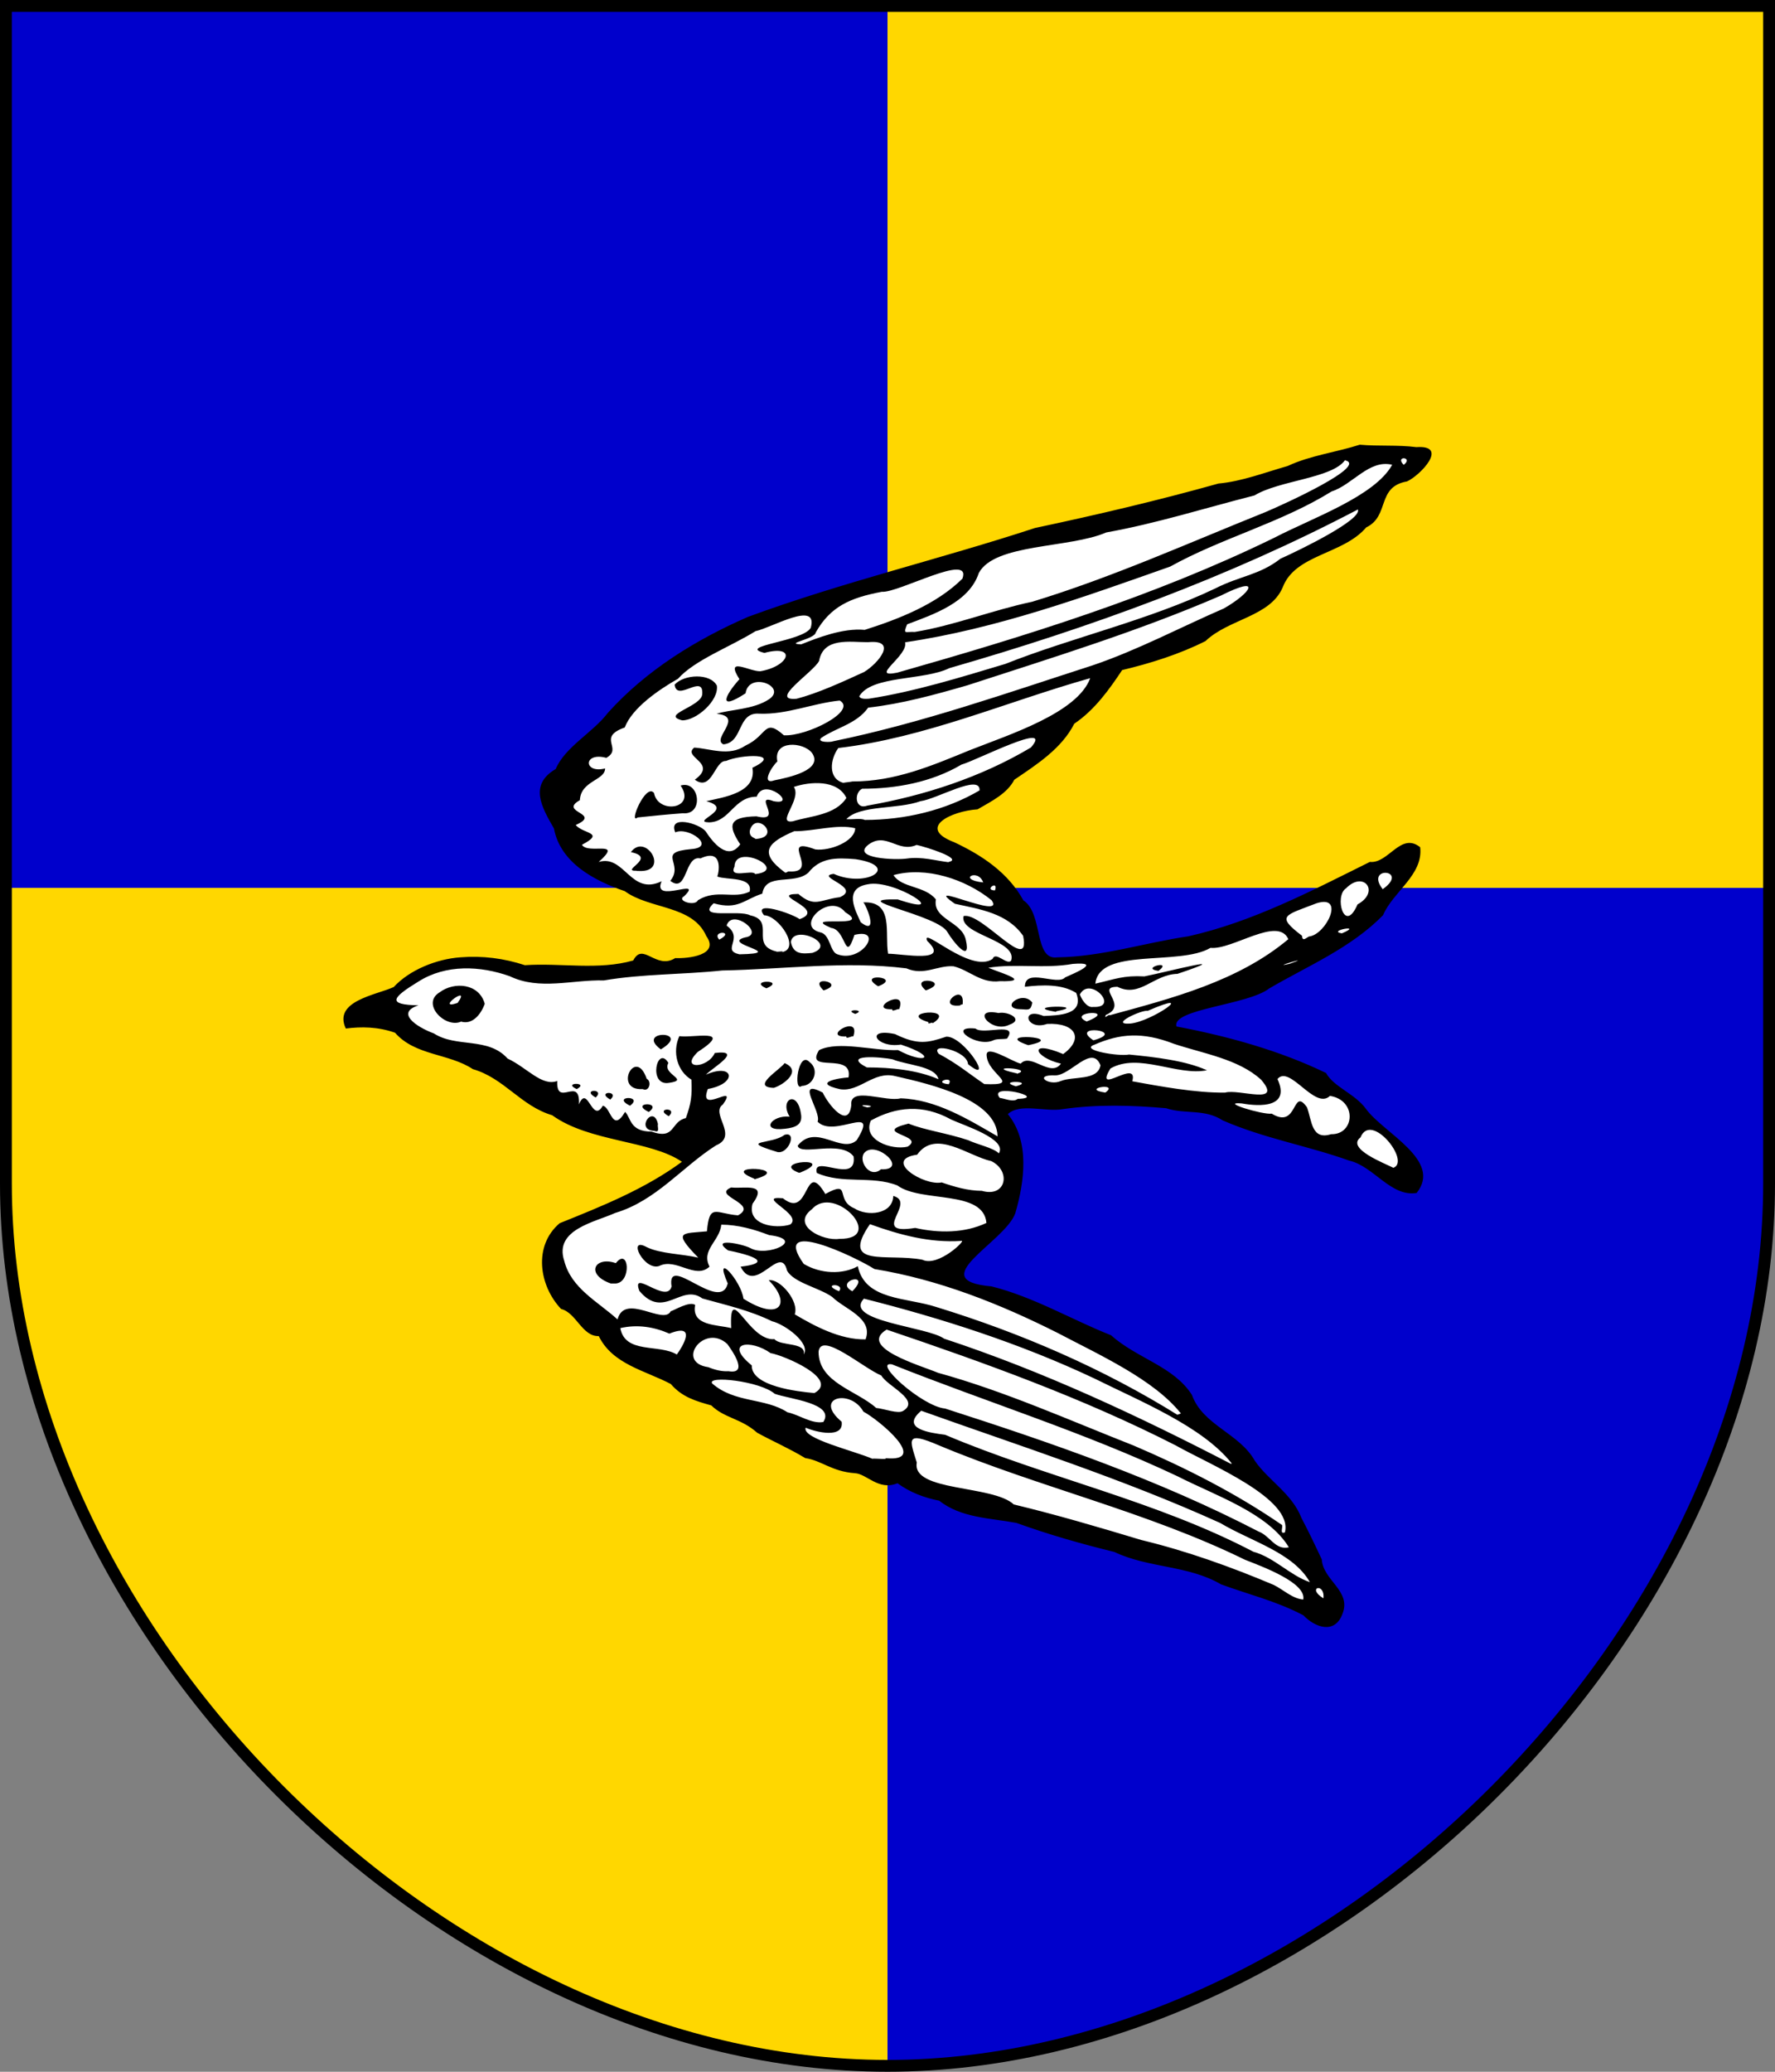
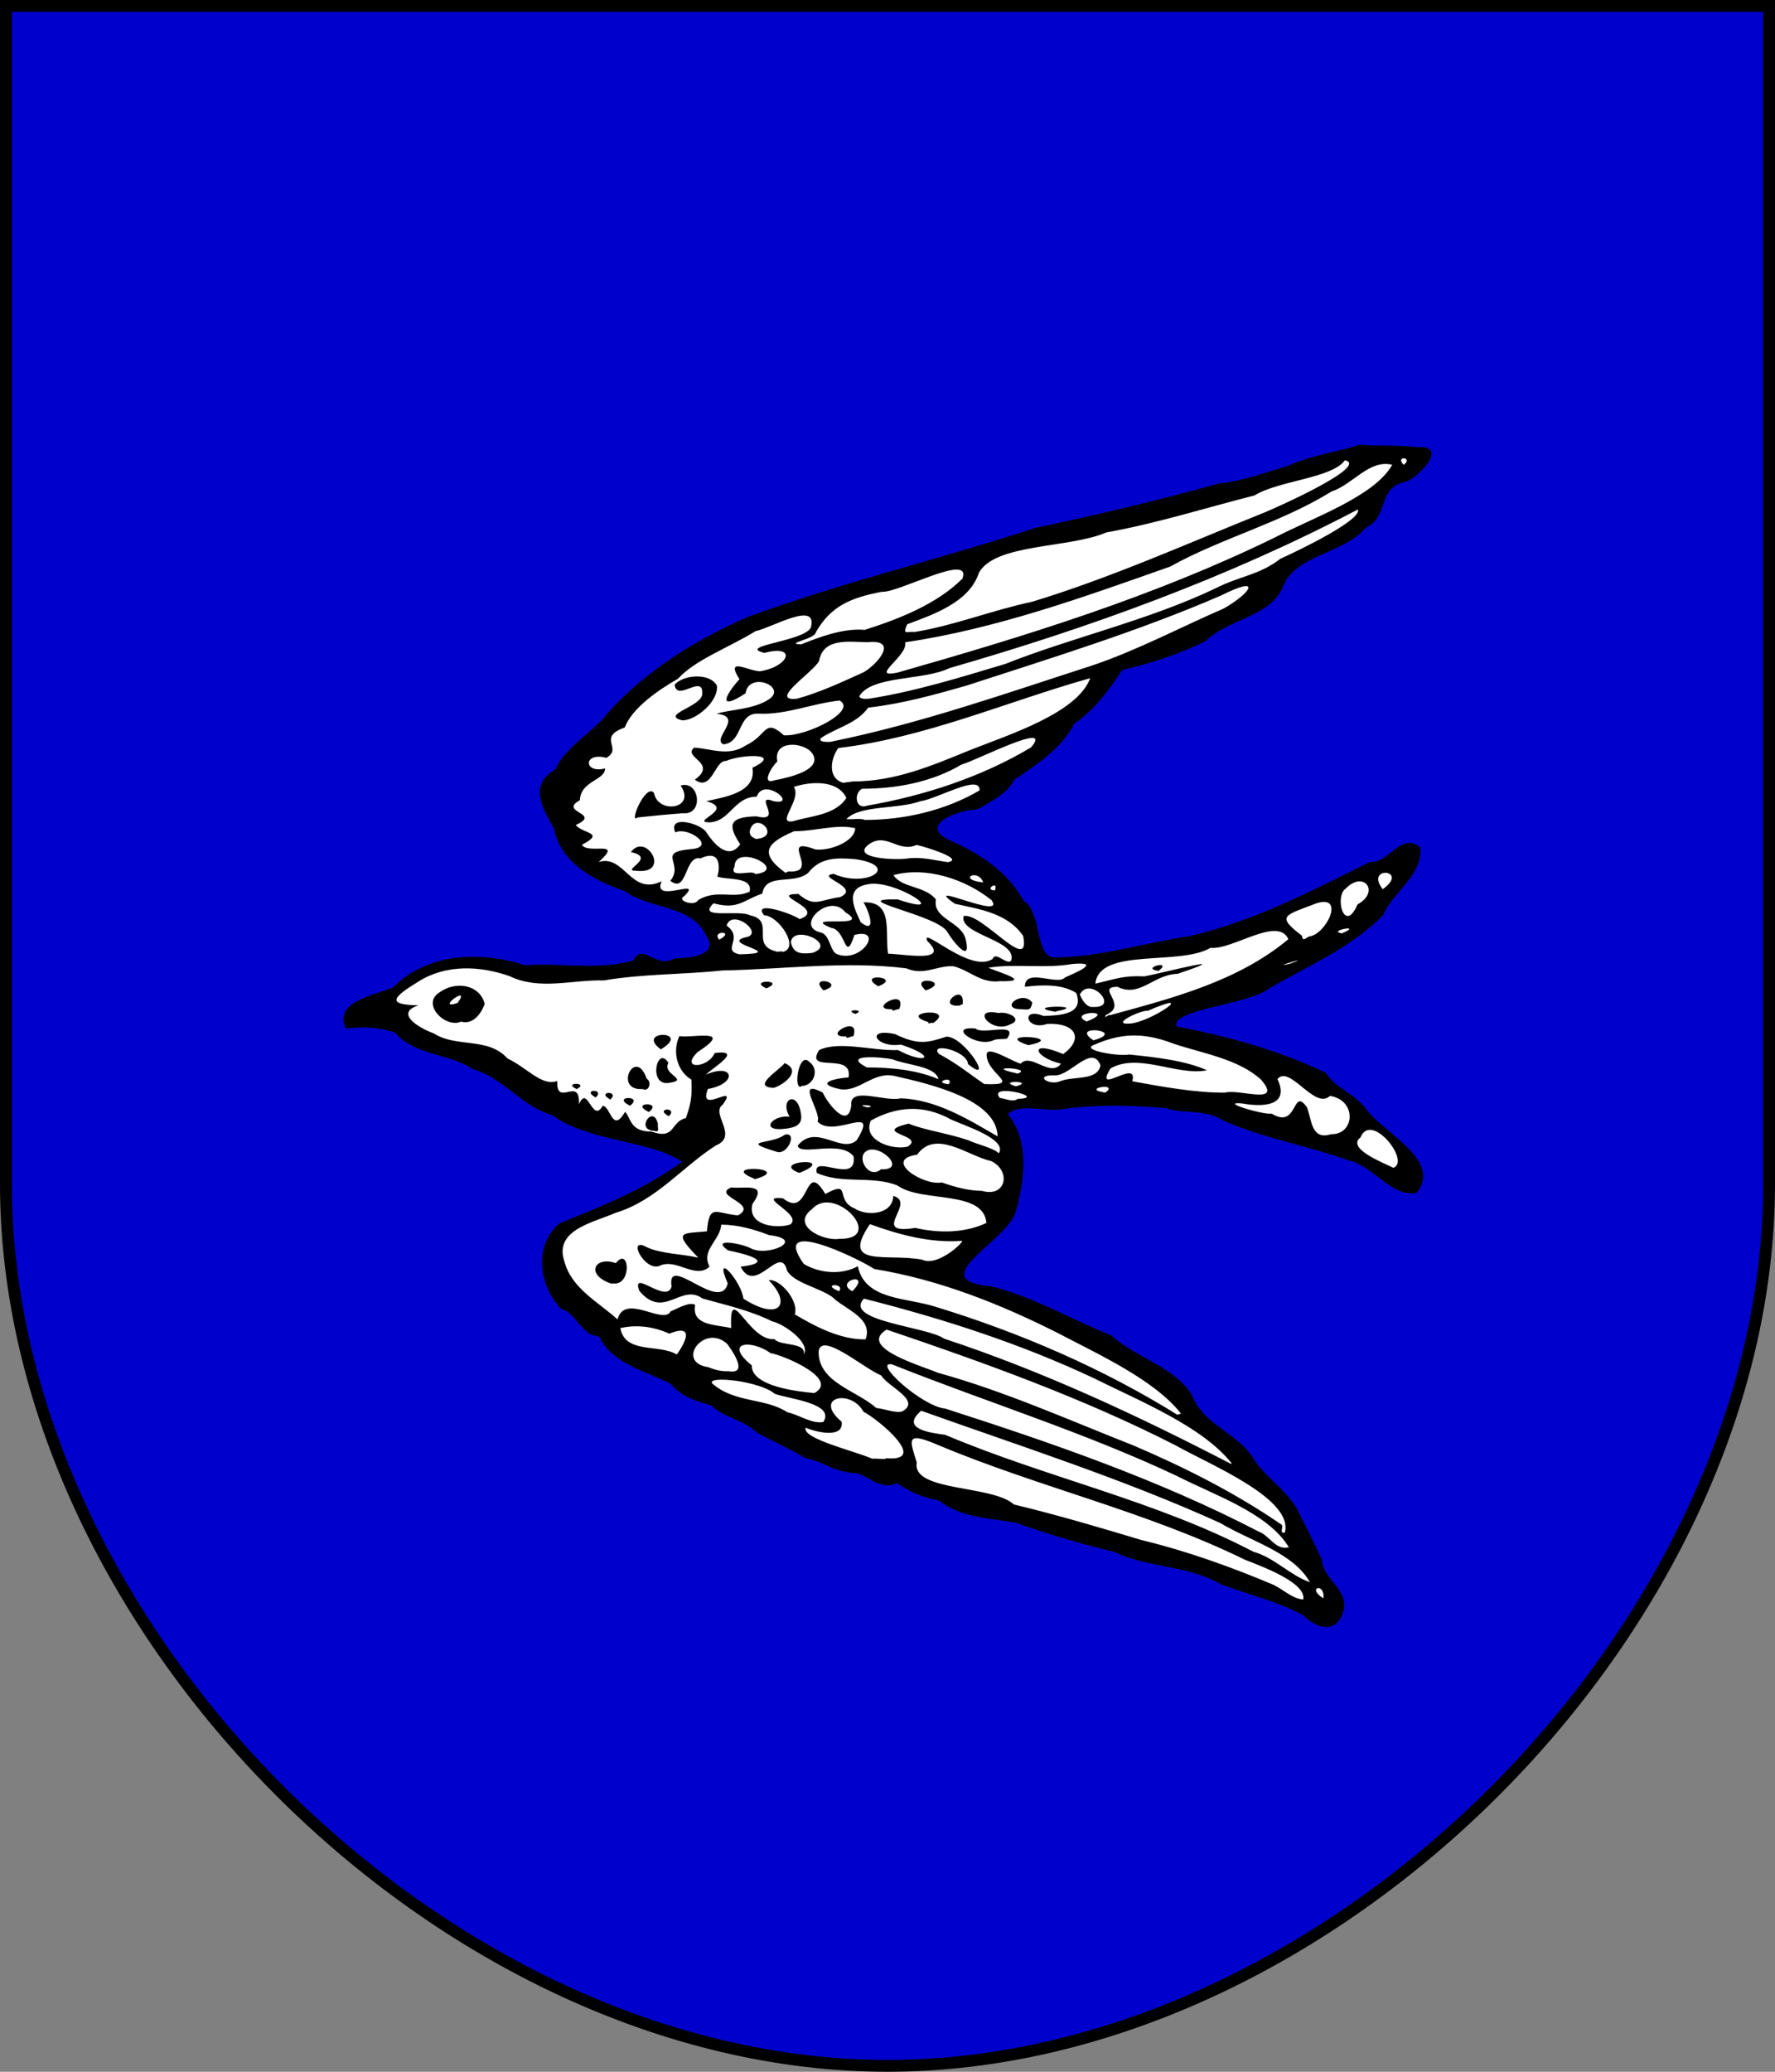
<svg xmlns="http://www.w3.org/2000/svg" width="120px" height="140px" viewBox="0 0 300 350" id="">
  <rect x="0" y="0" width="300" height="350" fill="#808080" stroke="none" />
  <defs>
    <style type="text/css">
            .shield {
                fill: #0000cc;
            }
            .border {
                fill: none;
                stroke: #000000;
                stroke-width: 2;
            }
            .pattern {
                fill: #ffd700;
            }
            #charge_fill {
                fill: #ffffff;
            }
            #charge_outline {
                fill: #000000;
            }
        </style>
    <style type="text/css">
            .pattern {
                clip-path: url(#boundary);
            }
        </style>
    <clipPath id="boundary">
      <path d="M 1,1 L 1,200 C 1,275 75,349 150,349 C 225,349 299,275 299,200 L 299,1 z" id="boundary-spanish" class="boundary" />
    </clipPath>
  </defs>
  <g>
    <path d="M 1,1 L 1,200 C 1,275 75,349 150,349 C 225,349 299,275 299,200 L 299,1 z" id="spanish" class="shield" />
-     <path d="M 150,0 L 150,150 L 300,150 L 300,0 z M 0,150 L 0,350 L 150,350 L 150,150 z" id="quarterly" class="pattern" />
    <path id="charge_fill" d="m 229.19,75.83 c -7.27,1.47 -14.13,4.67 -21.43,6.14 -10.89,2.46 -21.66,5.58 -32.67,7.7 -17.06,5.73 -34.86,9.4 -51.48,16.38 -8.76,4.06 -16.54,9.89 -22.77,17.12 -2.427,2.18 -5.221,4.23 -6.684,7.19 -3.403,1.49 -2.581,5.65 -0.875,8.03 1.413,2.91 2.249,6.21 5.125,8.03 3.694,2.49 7.914,4.02 11.974,5.75 4.15,0.98 9.38,2.8 10.06,7.59 -0.87,3.1 -5.1,2.11 -7.44,3.07 -1.88,0.74 -3.73,-2.06 -5.28,-0.78 -1.83,1.87 -5.38,1.33 -7.97,1.59 -5.082,-0.3 -10.311,0.47 -15.156,-1.09 -6.306,-1.16 -13.338,0 -17.875,4.68 -2.718,1.39 -7.444,1.41 -8.188,4.97 -0.03,1.99 2.735,0.36 4,0.91 2.744,-0.1 5.042,1.17 7,2.94 4.233,1.89 8.85,2.82 12.907,5.06 4.055,2.24 7.382,5.72 11.781,7.31 6.641,4.26 15.301,3.39 21.941,7.81 -6.49,5.03 -14.28,7.81 -21.629,11.16 -3.828,3.51 -2.866,10.82 1.219,13.56 2.123,1.28 3.32,4.26 5.87,4.53 2.67,5.61 9.95,5.51 13.94,9.6 2.33,1.38 5.09,1.65 7.16,3.47 4.32,1.84 8.21,4.79 12.59,6.75 3.28,1.28 6.56,2.91 10.1,3.28 1.96,0.82 4.14,2.65 6.34,1.44 2.94,2.48 6.86,2.44 9.86,4.63 4.98,1.93 10.53,1.52 15.43,3.9 5.72,1.67 11.4,3.23 16.99,4.97 5.11,0.79 9.97,2.25 14.63,4.41 4.82,1.69 10,2.9 14.03,6.09 3.21,1.81 5.28,-3.22 3.09,-5.32 -3.09,-3.2 -3.51,-7.75 -5.93,-11.42 -1.93,-4.9 -6.91,-7.72 -9.6,-12.11 -3.35,-3.28 -8.03,-5.43 -9.81,-10.12 -3.53,-4.15 -9.21,-5.77 -13.34,-9.2 -7.54,-3.09 -14.79,-7.46 -22.91,-8.68 -2.63,-0.59 -1.72,-3.74 0,-4.87 3.18,-3.21 7.76,-6.01 7.8,-11.06 0.91,-4.42 0.84,-9.5 -2.27,-13.04 2.99,-3.03 7.73,-0.35 11.46,-1.52 8,-0.92 16.13,-0.1 23.94,1.27 7.98,4.13 17.35,5.05 25.44,8.63 2.81,1.46 5.27,4.97 8.69,4.4 2.57,-3.51 -1.79,-7.05 -4.29,-9.09 -3.47,-2.57 -5.57,-6.2 -9.37,-8.31 -3.15,-3.6 -8.39,-4.53 -12.82,-6.24 -4.7,-1.46 -9.47,-2.57 -14.33,-3.48 -0.62,-2.97 3.7,-3.27 5.64,-3.97 4.75,-1.01 9.5,-2.35 13.58,-5.23 5.63,-3.23 12.07,-5.9 16.09,-11.05 1.67,-3.46 6.3,-6.08 5.72,-10.28 -3.01,-1.68 -4.81,3.16 -7.85,2.78 -11.77,6.03 -23.87,12.02 -37.13,13.77 -5.65,1.05 -11.54,2.82 -17.27,2.14 -3.1,-2.3 -1.46,-7.4 -4.66,-9.66 -2.78,-5.42 -8.61,-8.13 -13.75,-10.88 -2.29,-1.96 0.95,-4.32 2.94,-4.59 3.67,-0.54 7.41,-2.3 9.44,-5.56 4.13,-2.59 7.91,-5.66 10.52,-9.77 3.28,-2.22 5.48,-5.75 7.85,-8.86 5.9,-1.4 12.01,-3.22 16.91,-6.88 3.82,-2.07 8.95,-3.25 10.4,-7.87 3.24,-5.01 10.25,-5.09 14.16,-9.43 2.91,-1.91 2.21,-7.09 6.25,-7.6 1.8,-0.76 4.23,-2.51 4.09,-4.59 -3.86,-0.71 -8.23,-0.63 -12.15,-0.5 z" />
-     <path id="charge_outline" d="m 239.37,75.54 c 5.62,-0.4 0.66,4.79 -1.56,5.79 -5.21,0.91 -2.88,5.84 -6.9,7.77 -3.92,4.61 -12,4.51 -14.12,10.14 -2.12,4.95 -9.14,5.32 -13.04,9.06 -4.39,2.22 -9.34,3.77 -14.09,4.9 -2.06,3.1 -4.59,6.71 -8.09,9.06 -2.12,4.17 -6.25,6.84 -10.14,9.47 -1.18,2.28 -3.62,3.51 -6.21,5 -4.37,0.27 -10.39,3.11 -3.93,5.56 4.72,2.22 9.11,5.15 11.68,9.82 3.4,2.22 1.73,10.19 5.73,9.62 7.53,-0.1 14.77,-2.47 22.14,-3.55 10.88,-2.44 20.79,-7.66 30.69,-12.57 3.14,0.33 5.21,-5.12 8.5,-2.48 0.54,4.69 -4.56,7.47 -6.28,11.49 -5.45,5.55 -12.63,8.51 -19.24,12.37 -3.57,2.8 -16.55,3.46 -15.67,6.42 8.67,1.64 17.45,4.07 25.28,7.86 1.31,2.37 4.87,3.49 6.73,6.04 2.95,4.1 13.01,8.7 8.58,14.23 -4.39,0.7 -7.23,-4.52 -11.4,-5.47 -7.07,-2.53 -14.32,-3.72 -21.37,-6.79 -3.11,-2.02 -6.34,-0.98 -9.58,-2.06 -5.83,-0.51 -11.65,-0.67 -17.43,0.15 -2.94,0.54 -7.27,-1.09 -9.31,0.85 3.78,4.62 2.79,11.48 1.25,16.77 -1.81,4.93 -15.65,11.32 -4.01,12.33 7.11,1.77 13.78,5.73 20.19,8.25 4.45,3.96 10.57,5.22 13.68,10.08 1.86,5.16 8.02,6.46 10.64,11.14 2.3,3.33 6.29,5.54 7.88,9.67 0.97,1.81 2.27,4.5 3.43,6.99 0.22,3.56 5.02,5.27 3.51,9.16 -1.28,3.52 -4.61,2.38 -6.62,0.28 -4.57,-2.42 -9.53,-3.6 -13.94,-5.24 -5.49,-3.23 -12.29,-2.73 -18,-5.46 -5.69,-1.4 -10.98,-2.9 -16.56,-4.91 -4.41,-0.82 -9.39,-0.84 -13.04,-3.75 -2.53,-0.5 -4.92,-1.39 -7.06,-2.95 -3.22,1.32 -5.19,-1.61 -7.21,-1.7 -3.9,-0.28 -5.62,-2.15 -8.38,-2.55 -2.79,-1.68 -5.29,-2.74 -8.12,-4.28 -2.74,-2.44 -5.53,-2.45 -7.76,-4.62 -2.63,-0.74 -4.94,-1.4 -6.85,-3.62 -4.36,-2.29 -9.85,-3.33 -12.17,-8.09 -2.805,0.1 -3.814,-3.97 -6.365,-4.58 -3.729,-3.93 -4.741,-10.67 -0.246,-14.49 7.061,-2.84 14.411,-5.77 20.671,-10.38 -5.36,-3.66 -15.643,-3.31 -21.933,-7.86 -5.295,-1.56 -8.118,-6.28 -13.41,-7.79 -4.026,-2.68 -9.74,-2.25 -13.15,-6.15 -2.882,-1.02 -5.688,-1.04 -8.321,-0.71 -2.206,-4.68 5.205,-5.67 8.097,-7.01 2.65,-2.87 7.199,-4.73 11.256,-5.02 3.75,-0.3 7.385,0.17 10.912,1.33 6.085,-0.41 12.429,0.89 18.319,-0.8 1.63,-3.21 3.85,1.65 7.09,-0.4 2.21,0.1 7.56,-0.49 5.26,-3.71 -2.31,-5.28 -9.54,-4.48 -13.79,-7.6 -5.1,-1.74 -10.881,-4.77 -11.963,-10.58 -2.067,-3.59 -4.27,-7.39 0.294,-10.05 1.583,-3.74 6.269,-6.14 8.819,-9.49 6.46,-7.19 14.9,-12.38 23.67,-16.21 15.92,-5.86 32.43,-9.74 48.52,-15.02 10.41,-2.21 20.81,-4.65 31.01,-7.51 3.94,-0.35 7.87,-1.88 11.69,-2.96 3.82,-1.79 8.26,-2.33 12.19,-3.6 3.17,0.29 6.37,0 9.55,0.41 z m -19.1,194.68 c 0.54,-2.81 -6.79,-5.52 -9.86,-6.72 -16.56,-8.12 -34.73,-12.21 -51.71,-19.32 -5.72,-2.46 -4.96,-1.02 -3.75,2.9 -0.9,4.96 12.82,3.75 16.4,7.08 7.24,1.74 14.36,3.84 21.56,6.01 7.64,1.84 15.16,4.54 22.36,7.58 1.58,0.77 3.2,2.35 5,2.47 z m 3.41,-0.2 c 0.29,-2.77 -2.96,-1.81 0,0 z m -2.29,-2.73 c -2.84,-5.01 -9.97,-6.9 -15.16,-10 -16.4,-7.44 -33.65,-12.93 -50.53,-18.96 -3.63,3.07 1.55,3.74 4.04,4.06 17.08,7.24 35.56,11.1 52.1,19.76 3.54,0.97 6.19,4 9.55,5.14 z m -3.55,-5.89 c -3.57,-5.83 -12.47,-8.75 -18.82,-12 -15.66,-7.4 -32.22,-12.51 -48.27,-18.91 -3.39,-0.58 5.09,7.13 9,7.47 18.06,5.81 36.1,12.03 52.96,20.77 1.99,0.75 2.81,3.2 5.13,2.67 z m -0.67,-2.53 c 1.42,-5.71 -12.62,-11.39 -18.47,-14.69 -15.64,-7.98 -32.3,-13.96 -48.85,-19.56 -4.96,3.01 5.85,6.1 8.69,7.3 11.22,3.09 22.16,8 33.09,12.3 8.72,3.73 17.23,8.03 25.05,13.41 0.18,0.38 -0.45,1.62 0.49,1.24 z m -9.02,-11.68 c -4.94,-6.2 -15.3,-10.4 -23.18,-14.31 -12.43,-5.88 -25.77,-10.16 -38.96,-13.49 -3.54,3.82 10.78,4.73 13.55,6.76 16.82,5.54 32.86,13.06 48.56,21.19 l 0,-0.15 z m -58.47,-0.85 c 7.52,0.71 -1.11,-6.46 -3.75,-7.86 -2.2,-3.95 -8.58,-2.38 -3.68,1.7 0.42,2.9 -4.33,1.78 -6.08,1.01 -0.69,1.84 8.19,3.9 11.27,5.25 0.39,-0.1 2.62,0.18 2.24,-0.1 z m -10.53,-6.11 c 2.07,-3.18 -5.89,-3.89 -8.22,-4.77 -2.49,-2.16 -11.57,-3.13 -10.55,-1.73 3.83,3.34 8.92,2.38 12.71,4.86 1.98,0.41 4.08,2 6.06,1.64 z m 60.4,-1.49 c -4.59,-5.72 -13.71,-9.83 -20.78,-13.55 -9.82,-4.94 -20.1,-9.02 -30.98,-10.8 -3.23,-2.07 -17.63,-8.89 -11.95,-0.87 2.82,1.69 6.57,1.85 9.14,0.39 1.22,5.81 8.26,5.25 13.29,6.9 14.29,4.39 28.26,10.42 40.95,18.34 -2.19,0.41 0.86,-0.42 0.33,-0.41 z m -46.9,-0.39 c 2.98,-1.84 -2.67,-4.14 -3.69,-5.97 -3.04,-1.25 -10.23,-7.56 -10.61,-4.02 0,5.24 6.43,6.52 9.74,9.5 1.38,0.12 3.68,1.06 4.56,0.49 z m -15,-3.01 c 4.29,-2.38 -5.19,-6.38 -7.42,-6.75 -3.28,-2.36 -8.04,-1.89 -3.17,2.08 -0.1,3.54 7.8,4.43 10.59,4.67 z m -14.53,-3.69 c 3.69,0.62 0.25,-3.96 -0.19,-4.59 -3.88,-3.6 -8.89,3.09 -3.21,3.91 1.11,0.46 2.28,0.75 3.4,0.68 z m -8.73,-2.82 c 0.95,-1.3 3.51,-5.43 -1.26,-3.53 -2.56,-1.13 -5.37,-1.6 -8.29,-0.93 0.83,4.42 6.54,2.63 9.55,4.46 z m 21.44,0 c 1.24,-1.87 -3.15,-5.1 -5.35,-5.62 -3.81,-1.86 -7.8,-2.74 -11.77,-3.85 -3.58,-2.63 -6.52,3.67 -10.65,-1.28 -1.47,-3.91 4.66,2.35 5.44,-0.75 -0.89,-5.78 8.24,4.63 9.5,-0.51 -2.55,-5.79 2.31,-0.39 2.65,2.58 6.32,4 8.09,0.67 4.27,-3.11 1.89,-0.35 5.18,3.55 4.4,5.75 3.35,1.98 7.67,4.31 11.97,4.23 1.37,-3.62 -3.59,-5.11 -5.65,-7.18 -2.26,-1.58 -6.49,-2.38 -7.62,-4.44 -1.12,-4.71 -5.32,4.34 -7.85,-0.66 4.45,-0.51 3.66,-1.57 -2.12,-2.75 -3.06,-2.2 2.4,-1.12 3.79,-0.38 2.82,1.58 9.57,-1.44 3.17,-2.2 -2.59,-0.99 -5.26,-1.75 -8.1,-1.77 -0.27,2.78 -3.46,4.26 -1.99,7.09 -2.4,2.27 -5.65,-1.57 -8.52,-0.1 -2.56,0.84 -5.5,-5.08 -2.09,-3.19 2.36,1.14 5.9,1.12 8.71,1.78 -4.47,-4.57 -2.69,-4.04 1.46,-4.45 0.43,-4.81 1.45,-3.01 5.25,-2.7 3.64,-1.97 -4.53,-3.29 -1.16,-4.71 2.34,0.25 6.28,-0.88 3.62,2.75 -0.98,3.61 3.91,4.29 6.36,3.51 2.31,-1.69 -6.11,-4.9 -1.23,-4.44 4.66,3.73 3.5,-6.91 7.17,-0.72 4.55,-2.48 1.52,1.01 4.92,2.43 2.13,1.4 6.49,1.05 6.56,-2.1 4.1,1.09 -4.2,6.7 3.71,5.4 3.95,0.9 8.32,0.91 12.04,-0.84 -0.5,-5.67 -11,-3.36 -15.05,-6.33 -4.35,-1.73 -9.3,-0.15 -13.62,-2.12 -0.84,-3.3 6.84,2.11 6.22,-2.78 -2.15,-2.88 -9.05,0 -9.45,-1.82 3.1,-3.88 7.39,1.48 9.98,-0.93 3.98,-6.42 -3.79,-0.21 -6.62,-3.13 0.74,-1.65 -3.96,-7.46 0.87,-4.91 0.98,2.09 4.36,6.27 4.83,2.12 -0.33,-3.25 5.84,-0.48 8.33,-1.15 6.01,0.18 11.47,3.58 16.39,6.42 -0.1,-6.18 -11.22,-8.8 -17.32,-10.18 -3.68,-0.89 -5.98,2.73 -9.29,2.22 -4.98,-1.11 0,-1.93 1.42,-1.99 0.81,-4.42 -7.52,-0.57 -4.97,-4.62 3.38,-1.62 9.06,0.15 13.35,0 4.62,2.48 6.86,1.17 0.47,-0.93 -4.13,0.65 -6.21,-2.87 -1,-1.78 3.93,1.93 5.59,1.46 8.68,0.44 3.03,-0.1 8.33,8.4 3.67,4.64 -0.15,-2.3 -6.55,-3.73 -4.96,-1.75 3.17,1.69 5.12,3.36 7.71,5.12 6.49,0.27 0.61,-1.54 0.4,-4.79 -0.24,-2.05 4.28,1 5.75,1.34 1.73,-1.91 5.03,2.45 6.81,0 -4.54,-1.04 -5.67,-4.18 0.37,-1.62 3.59,-2.6 2.1,-5.34 -2.72,-5.09 -3.58,1.23 -4.55,-2.95 -0.59,-1.34 2.5,-0.13 6.95,-0.13 5.51,-3.9 -2.46,-1.54 -5.74,-1.37 -8.67,-1.04 0,-3.32 5.48,-0.1 6.8,-1.58 1.55,-0.69 6.39,-2.69 1.3,-2.28 -4.73,0.85 -9.71,-0.1 -14.28,0.65 2.27,0.94 7.43,2.39 1.94,2.27 -3.19,0.41 -5.14,-1.87 -7.83,-2.52 -2.72,-0.19 -4.97,1.66 -7.96,0.35 -10.31,-1.29 -20.78,0.17 -31.13,0.36 -6.68,0.71 -13.44,0.56 -20,1.68 -5.385,-0.14 -10.831,1.72 -15.903,-0.71 -5.016,-1.78 -10.777,-2.03 -15.417,0.89 -4.552,2.78 -5.372,3.92 -0.01,4.03 -3.863,1.23 -0.478,3.6 2.61,4.75 3.825,2.46 9.142,0.54 12.45,4.24 3.272,1.52 5.801,4.76 8.39,3.79 -0.185,4.6 3.918,-1 3.67,3.95 1.469,-3.55 2.23,3.39 4.03,0.23 1.4,0.24 1.59,4.7 3.77,1.04 1.03,1.01 0.75,3.33 4.48,3.33 4.07,1.46 3.18,-1.72 5.79,-2.28 0.9,-2.55 1.06,-3.69 0.94,-6.5 -2.34,-1.37 -3.3,-4.6 -2.04,-7.35 2.1,0.39 9.45,-1.45 3.12,2.67 -3.15,3.01 1.67,2.84 2.87,0.18 4.97,-0.6 -0.32,2.45 -1.5,3.66 4.76,-2.08 5.43,1.52 0.33,2.42 -1.78,4.58 5.34,-1.33 2.53,2.63 -2.18,1.48 2.73,5.29 -1.14,6.89 -5.68,3.59 -10.14,9.37 -17.05,11.42 -3.43,1.56 -10.353,2.79 -8.62,8.08 1.183,4.67 5.67,6.88 9.01,9.91 1.23,-4.56 7.78,1.05 8.99,-1.38 0.6,-0.15 3.15,-1.75 4.13,-1.07 -0.68,3.59 3.69,3.3 6.09,3.92 -0.36,-8.16 2.89,2.26 7.31,1.86 1.03,1.23 5.46,0.45 4.94,2.62 z m -32.6,-12 c -4.348,-1.53 -2.73,-4.68 0.85,-3.44 2.23,-2.8 2.7,3.23 0,3.44 l -0.54,0 -0.27,0 z m 24.27,-17.7 c -6.45,-2.55 7.13,-1.88 0,0.1 l 0,-0.1 z m 7.48,-1.02 c -4.99,-1.98 6.92,-2.76 0.23,0 l -0.23,0 z m -3.84,-3.57 c -6.46,-1.97 -0.64,-1.17 1.45,-2.82 2.3,-0.69 0.55,3.67 -1.45,2.82 z m -20.56,-3.5 c -3.31,-0.1 -0.14,-4.6 0.62,-1.16 -0.14,0.53 0.42,1.55 -0.62,1.16 z m 22.11,-0.35 c -4.32,0.54 -2.3,-2.38 0.77,-2.04 -1.77,-2.9 1.27,-4.58 1.89,-0.6 0.42,2.02 -0.99,2.44 -2.66,2.64 z m -19.66,-2.12 c -2.57,-1.39 1.69,-1.6 0,0 z m -3.38,-0.71 c -3.36,-1.65 2.49,-1.83 0,0 z m -3.18,-1.06 c -3.3,-1.67 2.48,-1.8 0,0 z m -3.32,-1.04 c -2.55,-1.42 1.72,-1.57 0,0 z m -2.47,-0.35 c -2.569,-1.42 1.69,-1.57 0,0 z m -3.203,-1.42 c -2.555,-1.17 2.264,-1.2 0,0 z m 11.153,0 c -5.06,0.32 -1.22,-7.29 0.67,-1.74 0.91,0.44 0.42,2.29 -0.67,1.74 z m 22.15,-0.21 c -3.95,-0.13 1.02,-3.02 1.83,-4.18 3.03,1.29 -0.15,3.67 -1.83,4.18 z m 4.73,-0.32 c -1.48,1.16 -0.61,-6.13 1.34,-4.01 1.64,1.21 0.76,3.94 -1.34,4.01 z m -22.4,-0.53 c -3.66,0.66 -2.06,-6.53 -0.14,-3.36 -1.14,1.96 3.69,2.84 0.14,3.36 z m -1.42,-5.65 c -4.46,-3.28 5.43,-3.26 0,0 z m 62.1,-0.71 c -6.57,-2.21 7.16,-1.4 0,0 z m -5.86,-0.84 c -2.81,1.36 -8,-2.46 -3.06,-1.97 1.27,1.15 7.37,-1.23 5.33,1.7 -0.69,0.14 -1.68,0 -2.27,0.27 z m -24.89,-0.63 c -4.4,0.17 2.55,-3.96 1.17,0 -0.23,-0.16 -1.24,0.55 -1.17,0 z m 27.55,-1.98 c -3.04,1.51 -6.67,-2.97 -1.83,-1.98 1.59,-0.34 4.39,1.1 1.83,1.98 z m -92.653,-0.53 c -2.675,1.2 -6.836,-3.02 -3.632,-4.95 2.489,-1.86 6.685,-1.5 7.622,1.94 -0.635,1.8 -2.102,3.58 -3.99,3.01 z m -0.61,-3.15 c 2.513,-3.4 -3.969,1.33 0,0 z m 79.593,3.24 c -5.63,-1.72 5.11,-2.65 0.71,0.2 0.1,-0.35 -0.94,0.34 -0.71,-0.2 z m -12.37,-1.39 c -2.2,-0.83 2.1,-0.8 0,0 z m 33.89,-0.35 c -6.33,-1.05 6.12,-1.23 0.1,-0.1 l -0.1,0.1 z m -27.65,-0.44 c -4.44,0.15 2.7,-3.9 1.18,0 -0.25,-0.16 -1.24,0.56 -1.18,0 z m 21.84,0 c -3.91,0 0.1,-3.38 1.84,-1.13 -0.24,1.32 -0.57,1.23 -1.84,1.13 z m -10.33,-0.64 c -4.32,0.48 0.74,-4.09 0.41,-0.33 0.1,0.25 -0.45,0.11 -0.41,0.33 z m -23.11,-2.54 c -2.83,-2.76 4.08,-1.27 0,0 z m 17.28,0 c -3.1,-2.67 4.65,-1.65 0,0 z m -26.93,-0.35 c -3.33,-1.47 3.5,-1.51 0,0 z m 18.88,-0.35 c -3.88,-2.33 4.32,-1.61 0,0 z m -6.62,51.52 c 1.17,-1.41 -3.24,-1.32 0,0 z m 2.26,0 c 3.45,-3.51 -3.25,-1.7 0,0 z m 11.84,-5.32 c 2.67,1.31 7.59,-3.5 6.57,-3.18 -5.35,0.36 -10.48,-1.04 -15.44,-2.83 -5.15,7.49 2.97,4.85 8.87,6.01 z m -14.04,-3.53 c 8,0.1 -0.8,-9.34 -4.63,-5.01 -3.65,2.72 1.83,5.44 4.63,5.01 z m 24.09,-8.11 c 4.11,1.19 4.98,-3.35 1.6,-5.02 -3.96,-0.86 -9.42,-5.47 -12.54,-1.09 -5.95,0.86 1.15,5.33 4.15,4.69 2.21,0.76 4.46,1.41 6.79,1.42 z m -17.06,-3.64 c 4.76,0.18 -0.64,-4.82 -2.69,-2.9 -1.33,1.23 0.73,4.61 2.69,2.9 z m 86.61,-0.25 c 2.98,-1.08 -3.78,-9.58 -5.55,-5.14 -2.5,1.9 4.14,4.4 5.55,5.14 z m -66.68,-2.44 c 1.49,-2.42 -5.91,-4.71 -8.05,-5.71 -4.82,-2.67 -9.33,-2.17 -13.58,0.16 -1.49,3.28 3.49,5.05 6.19,4.42 3.26,-1.96 -6.43,-2.26 0.17,-3.9 2.65,1.09 6.58,1.62 10.08,2.8 1.53,0.73 4.3,1.3 5.19,2.23 z m 56.16,-3.24 c 3.99,0.1 4.42,-5.74 -0.2,-6.47 -2.56,2.46 -6.79,-5.33 -8.87,-2.85 2.25,4.85 -2.97,4.68 -6.03,4.12 -3.96,-0.33 3.55,1.95 5.06,1.73 4.49,2.75 3.4,-4.68 5.96,-1.07 0.84,2.27 0.74,5.59 4.08,4.54 z m -78.39,-4.53 c 2.27,-0.28 -2.73,-0.68 0,0 z M 172,185.64 c 5.42,-0.15 -5.21,-2.81 -3.02,-0.16 0.86,0.1 2.29,0.79 3.02,0.16 z m 35.07,-1.06 c 2.32,-0.67 9.84,2.24 6.09,-2.16 -3.82,-3.52 -9.85,-4.44 -14.75,-6.08 -5.32,-2.06 -9.14,-1.73 -13.44,0.15 -2.61,0.9 4.13,2.02 5.86,1.66 4.35,0.44 9.49,1 13.16,2.66 -5.06,1.01 -11.55,-3.04 -16.31,-0.3 -2.95,4.86 4.8,-1.86 3.69,2.16 4.61,0.84 10.8,1.99 15.7,1.91 z m -20.26,0 c 2.54,-1.8 -4.38,-0.66 0,0 z m -15.11,-1.06 c 3.5,-0.93 -3.47,-1.04 0,0 z m -11.35,-0.35 c 1.02,-1.58 -2.96,-0.31 0,0 z m 18.91,-0.53 c 2.15,-0.88 6.27,0 6.74,-2.67 -1.45,-3.65 -5.08,1.75 -7.65,1.7 -3.75,-0.15 -1.14,1.85 0.91,0.97 z m -20.67,-0.43 c -0.66,-2.13 -5.32,-2.26 -7.7,-3.24 -1.95,-0.43 -8.76,-0.93 -4.39,1.36 4.11,0 8.54,0.44 12.09,1.98 l 0,-0.1 z m 13.25,-0.81 c 3.39,-0.95 -6.24,-1.45 -0.13,-0.1 l 0.13,0 0,0.1 z m 12.96,-5.65 c 5.97,-1.64 -4.29,-2.83 0,0 z m 6.21,-2.83 c 3.64,-0.3 11.76,-5.99 2.97,-2.15 -1.01,-0.21 -6.6,2.39 -2.97,2.15 z m -7.35,-0.35 c 5.55,-2.16 -3.57,-1.66 0,0 z m 3.85,-1.04 c 10.52,-2.87 21.74,-5.74 30.24,-12.87 -1.78,-3.95 -9.42,1.85 -13.16,1.47 -5.28,3.11 -18.81,-0.13 -19.46,6.05 3.33,-0.77 4.77,-1.42 8.29,-1.23 3.65,-0.72 16.21,-4 5.59,-0.43 -4.08,0.1 -6.34,4.08 -10.14,2.19 -3.83,0 1.99,3.09 -1.95,4.74 -0.5,0.92 0.68,-0.32 0.59,0.1 z m 8.29,-7.51 c -3.24,-0.44 2.59,-1.98 0,0 z m -11.04,6.09 c 4.61,0.21 -0.56,-5.34 -2.25,-2.1 0.33,0.91 1.23,2.29 2.25,2.1 z m 33.17,-7.28 c 4.58,-1.6 -3.74,0.84 0,0 z m -47.03,-0.55 c 1.11,-3.5 -8.79,-4.34 -8.05,-7.52 3.08,-0.74 11.44,10.13 10.07,3.33 -2.69,-3.83 -7.23,-4.46 -11.53,-5.41 -6.03,-4.19 8.71,2.95 6.2,-0.6 -4.47,-3.6 -11.11,-5.74 -16.58,-4.24 1.39,2.21 5.3,1.76 7.17,4.11 -0.6,3.4 4.42,3.68 5.06,6.85 0.93,4.08 -2.08,0.39 -3.1,-1.31 -1.48,-2.92 -17.73,-5.69 -8.42,-5.55 9.51,3.2 -0.53,-3.51 -5.06,-2.55 -4.17,0.7 -2.09,4.4 -1.19,6.41 3.22,2.49 0.79,-3.25 0.42,-3.35 5.26,-0.26 3.61,5.25 4.21,8.67 2.41,0 10.7,1.69 6.61,-2.16 -1.12,-2.69 7.33,5.59 11.05,3.04 0.51,-1.39 2.43,1.15 3.14,0.28 z m -45.93,-1.06 c 8.46,-0.17 -3.31,-1.74 0.94,-2.85 3.56,-0.52 -2.18,-5.05 -3.1,-2 3.02,2.2 -0.99,4.15 2.16,4.85 z m 12.33,-0.24 c 4.38,-1.46 -3.18,-4.89 -3.63,-1.85 0.39,2.1 1.91,2.04 3.63,1.85 z m 4.24,0.24 c 4.16,1.53 7.92,-4.54 2.87,-3.28 -1.63,5.02 -1.36,-0.91 -3.94,-1.18 -5.52,-2.35 7.31,0.31 2.39,-2.65 -2.64,-3.42 -8.58,2.32 -4.25,3.39 1.75,0.33 1.61,3.31 2.93,3.72 z m -9.44,-0.36 c 3.33,-0.52 -0.47,-6.18 -2.97,-6.24 -2.04,-2.58 4.74,-0.29 6.02,0.66 4.82,-1.71 -5.58,-4.22 -0.22,-4.26 2.79,2.36 3.54,0.98 7.02,0.55 3.81,-1.66 -4.39,-3.52 -1.04,-3.94 5.55,2.47 11.48,-1.3 3.7,-2.48 -3.4,-0.29 -5.99,-0.25 -8.01,2.3 -2.46,2.1 -7.17,-0.1 -7.76,3.52 -3.09,0.99 -4.09,2.8 -8.22,1.63 -3.03,2.8 4.26,1.01 6.18,2.04 4.37,0.93 -0.17,5.02 4.45,6.11 -0.1,0.12 1.64,-0.19 0.85,0.11 z m -10.53,-2.12 c 2.85,-1.52 -1.43,-1.56 0,0 z m 99.68,-0.53 c 2.89,-0.31 6.2,-7.2 1.23,-5.6 -5.3,2.06 -6.92,2.05 -2.43,5.47 0.1,1.09 0.67,0.36 1.2,0.13 z m 5.54,-0.53 c 3.87,-1.61 -2.62,-0.43 0,0 z m 2.65,-4.89 c 3.86,-2.1 1.07,-5.79 -1.94,-2.72 -2.04,1.28 -0.29,7.91 1.94,2.72 z m -111.42,-0.74 c 3.11,-1.9 6.01,-0.1 8.68,-1.42 0.58,-2.6 -3.93,-1.92 -5.46,-2.55 0.32,-0.89 0.92,-4.82 -2.85,-3.06 -2.75,-0.62 -2.16,6.05 -5.1,3.79 2.42,-2.97 -2.51,-4.83 3.51,-5.36 4.38,-0.31 -0.42,-3.86 -2.67,-2.83 -1.26,-2.99 4.04,-1.55 5.14,-0.17 1.2,1.85 3.77,5.1 5.84,2.19 -2.08,-3.16 -2.05,-4.63 2.74,-4.73 4.82,1.16 -0.74,-3.97 2.89,-2.56 4.29,0.82 -1.64,-4.24 -2.84,-0.76 -3.88,0 -4.5,4.27 -8.07,4.34 -3.21,-0.1 4.56,-2.23 -0.46,-3.58 2.99,-0.68 8.56,-1.43 7.8,-5.65 5.32,-2.54 -1.86,-2.29 -4.48,-1.14 -1.91,-0.12 -2.34,5.27 -5.26,3.16 3.99,-2.86 -2.16,-3.76 -0.1,-5.42 2.7,0.15 5.88,1.57 8.68,-0.35 3.76,-1.73 3.09,-4.74 6.48,-1.73 3.84,0.23 12.47,-4.13 9.44,-5.87 -4.57,0.46 -8.9,2.39 -13.58,2.22 -3.81,-0.32 -2.67,4.86 -6.08,5.18 -2.09,-0.95 3.64,-4.71 -1.15,-5.16 2.17,-0.74 6.24,-0.69 8.89,-2.48 3.08,-2.14 -3.45,-4.76 -4,-0.98 -4.8,3.12 -3.47,0.32 -1.03,-2.39 -2.54,-3.95 1.69,-1.27 3.53,-1.34 4.97,-0.85 6.17,-4.57 0.69,-3.1 -4.78,-1.18 6.54,-1.91 7.83,-4.24 1.31,-4.72 -6.6,0 -9.34,0.57 -4.21,2.63 -10.26,4.85 -13.1,8.04 -3.23,1.84 -7.74,4.91 -9,8.23 -4.78,1.7 -0.24,3.52 -3.11,5.13 -3.921,-1.05 -3.886,2.72 -0.21,1.79 0,2.03 -4.112,2.06 -4.263,5.36 -3.707,2.09 3.843,2.19 -0.71,4.2 1.322,1.54 5.063,1.22 1.06,3.34 1.016,1.71 7.143,-0.95 2.833,2.9 4.39,-1.32 5.39,5.79 10.63,3.26 -1.71,3.99 7.29,-0.83 3.8,2.53 -1.38,0.78 1.92,1.79 2.36,0.64 z m -10.45,-4.95 c -2.89,0.1 3.6,-2.21 -0.94,-3.14 2.49,-3.41 6.73,3.45 1.34,3.18 l -0.38,0 0,0 z m 0.2,-9 c -1.62,1.31 1.38,-5.92 2.77,-4.13 0.66,3.63 7.2,2.7 4.49,-1.26 3.19,-0.98 4.02,5.03 0.36,4.68 -2.55,0.19 -5.09,0.44 -7.62,0.71 z m 7.52,-16.41 c -3.73,-0.94 3.23,-2.29 3.4,-4.4 0.27,-3.62 -4.32,1.42 -4.67,-1.63 1.62,-1.76 6.01,-1.98 7.14,0.17 0.36,2.56 -3.51,5.93 -5.87,5.86 z m 52.88,28.73 c 0.64,-1.87 -1.97,0 0,0 z m 65.53,-0.2 c 4.69,-3.35 -3.14,-4.02 0,0 z m -67.53,-1.14 c -0.84,-2.48 -4.56,-0.5 0,0 z m -38.53,-1.41 c 5.85,-0.68 -3.44,-5.32 -3.5,-1.26 -1.07,2.14 3.11,0.41 3.5,1.26 z m 5.71,-0.45 c 5.52,0.33 -2,-6.14 4.45,-3.72 2.48,0.31 6.7,-1.36 6.74,-3.58 -3.09,-0.76 -6.94,0.54 -10.31,0.5 -4.37,1.88 -6.2,3.55 -1.6,6.94 0.14,0.25 0.55,-0.22 0.72,-0.14 z m 26.97,-1.6 c 2.6,-0.53 -3.86,-2.55 -5.4,-2.88 -3.19,1.41 -5.17,-2.32 -8.2,0 -2.84,2.29 4.6,2.59 6.57,2.3 2.5,-0.36 4.9,0.37 7.03,0.62 z m -32.64,-3.88 c 4.59,-0.29 0.1,-4.86 -0.93,-1.5 -0.22,1.26 0.91,1.29 0.93,1.5 z m 6.3,-2.99 c 3.04,-0.92 7.22,-1.04 9.07,-3.95 -1.51,-3.14 -6.17,-2.77 -8.88,-1.86 1.4,2.11 -3.09,6.26 -0.19,5.81 z m 12.18,-0.23 c 6.7,0 13.6,-1.59 19.4,-4.99 0.15,-2.89 -7.2,1.46 -9.98,1.82 -3.87,1.41 -10.24,0.62 -12.53,3.03 0.95,0.11 2.4,-0.2 3.11,0.14 z m 0.43,-2.42 c 9.59,-1.67 19.23,-4.8 27.65,-9.82 4.06,-4.68 -9.27,2.22 -11.74,2.89 -5.02,2.97 -11.02,4.08 -16.79,4.08 -1.41,0.69 -1.21,3.62 0.88,2.85 z m -2.51,-4.08 c 7.21,0 13.36,-2.64 19.84,-5.29 6.69,-2.64 18.19,-6.29 20.34,-12.16 -14.14,3.98 -27.92,10.07 -42.57,11.8 -1.37,1.85 -1.81,5.14 0.83,5.88 0.51,-0.1 1.08,-0.13 1.56,-0.23 z m -13.16,-0.2 c 2.36,-0.47 8.28,-1.72 6.34,-4.59 -1.42,-1.91 -6.64,-2.27 -5.87,1.41 -0.97,0.85 -2.85,4.03 -0.47,3.18 z m 9.84,-6.58 c 14.96,-3.06 29.41,-8.16 43.92,-12.84 7.61,-2.58 14.92,-6.47 22.17,-9.61 4.62,-2.63 6.59,-5.73 -0.51,-2.17 -13.93,6.02 -28.45,10.47 -42.85,15.16 -5.52,1.59 -11.04,3.12 -16.76,3.77 -1.94,2.75 -5.42,3.38 -7.94,5.12 -0.8,0.82 1.79,0.72 1.97,0.57 z m -6.13,-7.19 c 3.59,-0.93 7.7,-2.82 11.43,-4.53 2.42,-1.48 5.77,-5.54 0.63,-5.03 -3.05,0 -7.52,-0.87 -8.25,3.16 -0.9,1.87 -8.66,6.82 -3.81,6.4 z m 12.16,0 c 7.81,-1.21 15.59,-3.63 23.13,-5.89 11.25,-4.47 24.15,-7.34 35.5,-12.76 4.14,-2.11 7.44,-2.24 10.99,-5.01 3.62,-1.62 13.82,-6.63 13.09,-8.32 -21.89,11.49 -45.33,19.98 -69.06,26.81 -4.3,2.12 -13.15,1.2 -15.21,4.75 0.2,0.63 1.68,0.37 1.56,0.42 z m 4.85,-4.41 c 21.69,-6.17 43.38,-12.86 63.73,-22.79 6.44,-3.35 16.98,-7 19.93,-12.33 -3.89,-0.96 -6.72,3.39 -10.23,4.5 -8.61,5.33 -18.51,7.83 -27.3,12.7 -14.64,5.16 -29.38,10.51 -44.8,12.79 0.61,2.26 -6.22,6.12 -1.33,5.13 z m -16.24,-4.78 c 2.71,-1.07 7.01,-2.8 10.75,-2.45 5.79,-1.84 12.13,-4.32 16.51,-8.65 1.67,-4.53 -10.8,2.44 -13.63,2.22 -5.36,1.01 -8.69,2.5 -11.16,6.87 -0.14,1.13 -5.41,1.88 -2.47,2.01 z m 19.22,-2.1 c 6.64,-1.08 13.17,-3.7 19.83,-5.1 13.5,-4.11 26.35,-9.9 39.41,-15.14 3.39,-1.43 17.48,-7.87 13.45,-8.76 -2.2,3.05 -11.12,3.4 -15.29,5.94 -8.33,2.12 -16.63,4.75 -25.04,6.25 -6.2,2.7 -18.89,1.84 -21.55,6.86 -1.62,4.93 -7.6,6.97 -12.11,8.66 -0.74,1.8 -0.29,1.2 1.3,1.29 z m 82.63,-28.23 c 1.75,-1.35 -1.6,-1.6 0,0 z" />
+     <path id="charge_outline" d="m 239.37,75.54 c 5.62,-0.4 0.66,4.79 -1.56,5.79 -5.21,0.91 -2.88,5.84 -6.9,7.77 -3.92,4.61 -12,4.51 -14.12,10.14 -2.12,4.95 -9.14,5.32 -13.04,9.06 -4.39,2.22 -9.34,3.77 -14.09,4.9 -2.06,3.1 -4.59,6.71 -8.09,9.06 -2.12,4.17 -6.25,6.84 -10.14,9.47 -1.18,2.28 -3.62,3.51 -6.21,5 -4.37,0.27 -10.39,3.11 -3.93,5.56 4.72,2.22 9.11,5.15 11.68,9.82 3.4,2.22 1.73,10.19 5.73,9.62 7.53,-0.1 14.77,-2.47 22.14,-3.55 10.88,-2.44 20.79,-7.66 30.69,-12.57 3.14,0.33 5.21,-5.12 8.5,-2.48 0.54,4.69 -4.56,7.47 -6.28,11.49 -5.45,5.55 -12.63,8.51 -19.24,12.37 -3.57,2.8 -16.55,3.46 -15.67,6.42 8.67,1.64 17.45,4.07 25.28,7.86 1.31,2.37 4.87,3.49 6.73,6.04 2.95,4.1 13.01,8.7 8.58,14.23 -4.39,0.7 -7.23,-4.52 -11.4,-5.47 -7.07,-2.53 -14.32,-3.72 -21.37,-6.79 -3.11,-2.02 -6.34,-0.98 -9.58,-2.06 -5.83,-0.51 -11.65,-0.67 -17.43,0.15 -2.94,0.54 -7.27,-1.09 -9.31,0.85 3.78,4.62 2.79,11.48 1.25,16.77 -1.81,4.93 -15.65,11.32 -4.01,12.33 7.11,1.77 13.78,5.73 20.19,8.25 4.45,3.96 10.57,5.22 13.68,10.08 1.86,5.16 8.02,6.46 10.64,11.14 2.3,3.33 6.29,5.54 7.88,9.67 0.97,1.81 2.27,4.5 3.43,6.99 0.22,3.56 5.02,5.27 3.51,9.16 -1.28,3.52 -4.61,2.38 -6.62,0.28 -4.57,-2.42 -9.53,-3.6 -13.94,-5.24 -5.49,-3.23 -12.29,-2.73 -18,-5.46 -5.69,-1.4 -10.98,-2.9 -16.56,-4.91 -4.41,-0.82 -9.39,-0.84 -13.04,-3.75 -2.53,-0.5 -4.92,-1.39 -7.06,-2.95 -3.22,1.32 -5.19,-1.61 -7.21,-1.7 -3.9,-0.28 -5.62,-2.15 -8.38,-2.55 -2.79,-1.68 -5.29,-2.74 -8.12,-4.28 -2.74,-2.44 -5.53,-2.45 -7.76,-4.62 -2.63,-0.74 -4.94,-1.4 -6.85,-3.62 -4.36,-2.29 -9.85,-3.33 -12.17,-8.09 -2.805,0.1 -3.814,-3.97 -6.365,-4.58 -3.729,-3.93 -4.741,-10.67 -0.246,-14.49 7.061,-2.84 14.411,-5.77 20.671,-10.38 -5.36,-3.66 -15.643,-3.31 -21.933,-7.86 -5.295,-1.56 -8.118,-6.28 -13.41,-7.79 -4.026,-2.68 -9.74,-2.25 -13.15,-6.15 -2.882,-1.02 -5.688,-1.04 -8.321,-0.71 -2.206,-4.68 5.205,-5.67 8.097,-7.01 2.65,-2.87 7.199,-4.73 11.256,-5.02 3.75,-0.3 7.385,0.17 10.912,1.33 6.085,-0.41 12.429,0.89 18.319,-0.8 1.63,-3.21 3.85,1.65 7.09,-0.4 2.21,0.1 7.56,-0.49 5.26,-3.71 -2.31,-5.28 -9.54,-4.48 -13.79,-7.6 -5.1,-1.74 -10.881,-4.77 -11.963,-10.58 -2.067,-3.59 -4.27,-7.39 0.294,-10.05 1.583,-3.74 6.269,-6.14 8.819,-9.49 6.46,-7.19 14.9,-12.38 23.67,-16.21 15.92,-5.86 32.43,-9.74 48.52,-15.02 10.41,-2.21 20.81,-4.65 31.01,-7.51 3.94,-0.35 7.87,-1.88 11.69,-2.96 3.82,-1.79 8.26,-2.33 12.19,-3.6 3.17,0.29 6.37,0 9.55,0.41 z m -19.1,194.68 c 0.54,-2.81 -6.79,-5.52 -9.86,-6.72 -16.56,-8.12 -34.73,-12.21 -51.71,-19.32 -5.72,-2.46 -4.96,-1.02 -3.75,2.9 -0.9,4.96 12.82,3.75 16.4,7.08 7.24,1.74 14.36,3.84 21.56,6.01 7.64,1.84 15.16,4.54 22.36,7.58 1.58,0.77 3.2,2.35 5,2.47 z m 3.41,-0.2 c 0.29,-2.77 -2.96,-1.81 0,0 z m -2.29,-2.73 c -2.84,-5.01 -9.97,-6.9 -15.16,-10 -16.4,-7.44 -33.65,-12.93 -50.53,-18.96 -3.63,3.07 1.55,3.74 4.04,4.06 17.08,7.24 35.56,11.1 52.1,19.76 3.54,0.97 6.19,4 9.55,5.14 z m -3.55,-5.89 c -3.57,-5.83 -12.47,-8.75 -18.82,-12 -15.66,-7.4 -32.22,-12.51 -48.27,-18.91 -3.39,-0.58 5.09,7.13 9,7.47 18.06,5.81 36.1,12.03 52.96,20.77 1.99,0.75 2.81,3.2 5.13,2.67 z m -0.67,-2.53 c 1.42,-5.71 -12.62,-11.39 -18.47,-14.69 -15.64,-7.98 -32.3,-13.96 -48.85,-19.56 -4.96,3.01 5.85,6.1 8.69,7.3 11.22,3.09 22.16,8 33.09,12.3 8.72,3.73 17.23,8.03 25.05,13.41 0.18,0.38 -0.45,1.62 0.49,1.24 z m -9.02,-11.68 c -4.94,-6.2 -15.3,-10.4 -23.18,-14.31 -12.43,-5.88 -25.77,-10.16 -38.96,-13.49 -3.54,3.82 10.78,4.73 13.55,6.76 16.82,5.54 32.86,13.06 48.56,21.19 l 0,-0.15 z m -58.47,-0.85 c 7.52,0.71 -1.11,-6.46 -3.75,-7.86 -2.2,-3.95 -8.58,-2.38 -3.68,1.7 0.42,2.9 -4.33,1.78 -6.08,1.01 -0.69,1.84 8.19,3.9 11.27,5.25 0.39,-0.1 2.62,0.18 2.24,-0.1 z m -10.53,-6.11 c 2.07,-3.18 -5.89,-3.89 -8.22,-4.77 -2.49,-2.16 -11.57,-3.13 -10.55,-1.73 3.83,3.34 8.92,2.38 12.71,4.86 1.98,0.41 4.08,2 6.06,1.64 z m 60.4,-1.49 c -4.59,-5.72 -13.71,-9.83 -20.78,-13.55 -9.82,-4.94 -20.1,-9.02 -30.98,-10.8 -3.23,-2.07 -17.63,-8.89 -11.95,-0.87 2.82,1.69 6.57,1.85 9.14,0.39 1.22,5.81 8.26,5.25 13.29,6.9 14.29,4.39 28.26,10.42 40.95,18.34 -2.19,0.41 0.86,-0.42 0.33,-0.41 z m -46.9,-0.39 c 2.98,-1.84 -2.67,-4.14 -3.69,-5.97 -3.04,-1.25 -10.23,-7.56 -10.61,-4.02 0,5.24 6.43,6.52 9.74,9.5 1.38,0.12 3.68,1.06 4.56,0.49 z m -15,-3.01 c 4.29,-2.38 -5.19,-6.38 -7.42,-6.75 -3.28,-2.36 -8.04,-1.89 -3.17,2.08 -0.1,3.54 7.8,4.43 10.59,4.67 z m -14.53,-3.69 c 3.69,0.62 0.25,-3.96 -0.19,-4.59 -3.88,-3.6 -8.89,3.09 -3.21,3.91 1.11,0.46 2.28,0.75 3.4,0.68 z m -8.73,-2.82 c 0.95,-1.3 3.51,-5.43 -1.26,-3.53 -2.56,-1.13 -5.37,-1.6 -8.29,-0.93 0.83,4.42 6.54,2.63 9.55,4.46 z m 21.44,0 c 1.24,-1.87 -3.15,-5.1 -5.35,-5.62 -3.81,-1.86 -7.8,-2.74 -11.77,-3.85 -3.58,-2.63 -6.52,3.67 -10.65,-1.28 -1.47,-3.91 4.66,2.35 5.44,-0.75 -0.89,-5.78 8.24,4.63 9.5,-0.51 -2.55,-5.79 2.31,-0.39 2.65,2.58 6.32,4 8.09,0.67 4.27,-3.11 1.89,-0.35 5.18,3.55 4.4,5.75 3.35,1.98 7.67,4.31 11.97,4.23 1.37,-3.62 -3.59,-5.11 -5.65,-7.18 -2.26,-1.58 -6.49,-2.38 -7.62,-4.44 -1.12,-4.71 -5.32,4.34 -7.85,-0.66 4.45,-0.51 3.66,-1.57 -2.12,-2.75 -3.06,-2.2 2.4,-1.12 3.79,-0.38 2.82,1.58 9.57,-1.44 3.17,-2.2 -2.59,-0.99 -5.26,-1.75 -8.1,-1.77 -0.27,2.78 -3.46,4.26 -1.99,7.09 -2.4,2.27 -5.65,-1.57 -8.52,-0.1 -2.56,0.84 -5.5,-5.08 -2.09,-3.19 2.36,1.14 5.9,1.12 8.71,1.78 -4.47,-4.57 -2.69,-4.04 1.46,-4.45 0.43,-4.81 1.45,-3.01 5.25,-2.7 3.64,-1.97 -4.53,-3.29 -1.16,-4.71 2.34,0.25 6.28,-0.88 3.62,2.75 -0.98,3.61 3.91,4.29 6.36,3.51 2.31,-1.69 -6.11,-4.9 -1.23,-4.44 4.66,3.73 3.5,-6.91 7.17,-0.72 4.55,-2.48 1.52,1.01 4.92,2.43 2.13,1.4 6.49,1.05 6.56,-2.1 4.1,1.09 -4.2,6.7 3.71,5.4 3.95,0.9 8.32,0.91 12.04,-0.84 -0.5,-5.67 -11,-3.36 -15.05,-6.33 -4.35,-1.73 -9.3,-0.15 -13.62,-2.12 -0.84,-3.3 6.84,2.11 6.22,-2.78 -2.15,-2.88 -9.05,0 -9.45,-1.82 3.1,-3.88 7.39,1.48 9.98,-0.93 3.98,-6.42 -3.79,-0.21 -6.62,-3.13 0.74,-1.65 -3.96,-7.46 0.87,-4.91 0.98,2.09 4.36,6.27 4.83,2.12 -0.33,-3.25 5.84,-0.48 8.33,-1.15 6.01,0.18 11.47,3.58 16.39,6.42 -0.1,-6.18 -11.22,-8.8 -17.32,-10.18 -3.68,-0.89 -5.98,2.73 -9.29,2.22 -4.98,-1.11 0,-1.93 1.42,-1.99 0.81,-4.42 -7.52,-0.57 -4.97,-4.62 3.38,-1.62 9.06,0.15 13.35,0 4.62,2.48 6.86,1.17 0.47,-0.93 -4.13,0.65 -6.21,-2.87 -1,-1.78 3.93,1.93 5.59,1.46 8.68,0.44 3.03,-0.1 8.33,8.4 3.67,4.64 -0.15,-2.3 -6.55,-3.73 -4.96,-1.75 3.17,1.69 5.12,3.36 7.71,5.12 6.49,0.27 0.61,-1.54 0.4,-4.79 -0.24,-2.05 4.28,1 5.75,1.34 1.73,-1.91 5.03,2.45 6.81,0 -4.54,-1.04 -5.67,-4.18 0.37,-1.62 3.59,-2.6 2.1,-5.34 -2.72,-5.09 -3.58,1.23 -4.55,-2.95 -0.59,-1.34 2.5,-0.13 6.95,-0.13 5.51,-3.9 -2.46,-1.54 -5.74,-1.37 -8.67,-1.04 0,-3.32 5.48,-0.1 6.8,-1.58 1.55,-0.69 6.39,-2.69 1.3,-2.28 -4.73,0.85 -9.71,-0.1 -14.28,0.65 2.27,0.94 7.43,2.39 1.94,2.27 -3.19,0.41 -5.14,-1.87 -7.83,-2.52 -2.72,-0.19 -4.97,1.66 -7.96,0.35 -10.31,-1.29 -20.78,0.17 -31.13,0.36 -6.68,0.71 -13.44,0.56 -20,1.68 -5.385,-0.14 -10.831,1.72 -15.903,-0.71 -5.016,-1.78 -10.777,-2.03 -15.417,0.89 -4.552,2.78 -5.372,3.92 -0.01,4.03 -3.863,1.23 -0.478,3.6 2.61,4.75 3.825,2.46 9.142,0.54 12.45,4.24 3.272,1.52 5.801,4.76 8.39,3.79 -0.185,4.6 3.918,-1 3.67,3.95 1.469,-3.55 2.23,3.39 4.03,0.23 1.4,0.24 1.59,4.7 3.77,1.04 1.03,1.01 0.75,3.33 4.48,3.33 4.07,1.46 3.18,-1.72 5.79,-2.28 0.9,-2.55 1.06,-3.69 0.94,-6.5 -2.34,-1.37 -3.3,-4.6 -2.04,-7.35 2.1,0.39 9.45,-1.45 3.12,2.67 -3.15,3.01 1.67,2.84 2.87,0.18 4.97,-0.6 -0.32,2.45 -1.5,3.66 4.76,-2.08 5.43,1.52 0.33,2.42 -1.78,4.58 5.34,-1.33 2.53,2.63 -2.18,1.48 2.73,5.29 -1.14,6.89 -5.68,3.59 -10.14,9.37 -17.05,11.42 -3.43,1.56 -10.353,2.79 -8.62,8.08 1.183,4.67 5.67,6.88 9.01,9.91 1.23,-4.56 7.78,1.05 8.99,-1.38 0.6,-0.15 3.15,-1.75 4.13,-1.07 -0.68,3.59 3.69,3.3 6.09,3.92 -0.36,-8.16 2.89,2.26 7.31,1.86 1.03,1.23 5.46,0.45 4.94,2.62 z m -32.6,-12 c -4.348,-1.53 -2.73,-4.68 0.85,-3.44 2.23,-2.8 2.7,3.23 0,3.44 l -0.54,0 -0.27,0 z m 24.27,-17.7 c -6.45,-2.55 7.13,-1.88 0,0.1 l 0,-0.1 z m 7.48,-1.02 c -4.99,-1.98 6.92,-2.76 0.23,0 l -0.23,0 z m -3.84,-3.57 c -6.46,-1.97 -0.64,-1.17 1.45,-2.82 2.3,-0.69 0.55,3.67 -1.45,2.82 z m -20.56,-3.5 c -3.31,-0.1 -0.14,-4.6 0.62,-1.16 -0.14,0.53 0.42,1.55 -0.62,1.16 z m 22.11,-0.35 c -4.32,0.54 -2.3,-2.38 0.77,-2.04 -1.77,-2.9 1.27,-4.58 1.89,-0.6 0.42,2.02 -0.99,2.44 -2.66,2.64 z m -19.66,-2.12 c -2.57,-1.39 1.69,-1.6 0,0 z m -3.38,-0.71 c -3.36,-1.65 2.49,-1.83 0,0 z m -3.18,-1.06 c -3.3,-1.67 2.48,-1.8 0,0 z m -3.32,-1.04 c -2.55,-1.42 1.72,-1.57 0,0 z m -2.47,-0.35 c -2.569,-1.42 1.69,-1.57 0,0 z m -3.203,-1.42 c -2.555,-1.17 2.264,-1.2 0,0 z m 11.153,0 c -5.06,0.32 -1.22,-7.29 0.67,-1.74 0.91,0.44 0.42,2.29 -0.67,1.74 z m 22.15,-0.21 c -3.95,-0.13 1.02,-3.02 1.83,-4.18 3.03,1.29 -0.15,3.67 -1.83,4.18 z m 4.73,-0.32 c -1.48,1.16 -0.61,-6.13 1.34,-4.01 1.64,1.21 0.76,3.94 -1.34,4.01 z m -22.4,-0.53 c -3.66,0.66 -2.06,-6.53 -0.14,-3.36 -1.14,1.96 3.69,2.84 0.14,3.36 z m -1.42,-5.65 c -4.46,-3.28 5.43,-3.26 0,0 z m 62.1,-0.71 c -6.57,-2.21 7.16,-1.4 0,0 z m -5.86,-0.84 c -2.81,1.36 -8,-2.46 -3.06,-1.97 1.27,1.15 7.37,-1.23 5.33,1.7 -0.69,0.14 -1.68,0 -2.27,0.27 z m -24.89,-0.63 c -4.4,0.17 2.55,-3.96 1.17,0 -0.23,-0.16 -1.24,0.55 -1.17,0 z m 27.55,-1.98 c -3.04,1.51 -6.67,-2.97 -1.83,-1.98 1.59,-0.34 4.39,1.1 1.83,1.98 z m -92.653,-0.53 c -2.675,1.2 -6.836,-3.02 -3.632,-4.95 2.489,-1.86 6.685,-1.5 7.622,1.94 -0.635,1.8 -2.102,3.58 -3.99,3.01 z m -0.61,-3.15 c 2.513,-3.4 -3.969,1.33 0,0 z m 79.593,3.24 c -5.63,-1.72 5.11,-2.65 0.71,0.2 0.1,-0.35 -0.94,0.34 -0.71,-0.2 z m -12.37,-1.39 c -2.2,-0.83 2.1,-0.8 0,0 z m 33.89,-0.35 c -6.33,-1.05 6.12,-1.23 0.1,-0.1 l -0.1,0.1 z m -27.65,-0.44 c -4.44,0.15 2.7,-3.9 1.18,0 -0.25,-0.16 -1.24,0.56 -1.18,0 z m 21.84,0 c -3.91,0 0.1,-3.38 1.84,-1.13 -0.24,1.32 -0.57,1.23 -1.84,1.13 z m -10.33,-0.64 c -4.32,0.48 0.74,-4.09 0.41,-0.33 0.1,0.25 -0.45,0.11 -0.41,0.33 z m -23.11,-2.54 c -2.83,-2.76 4.08,-1.27 0,0 z m 17.28,0 c -3.1,-2.67 4.65,-1.65 0,0 z m -26.93,-0.35 c -3.33,-1.47 3.5,-1.51 0,0 z m 18.88,-0.35 c -3.88,-2.33 4.32,-1.61 0,0 z m -6.62,51.52 c 1.17,-1.41 -3.24,-1.32 0,0 z m 2.26,0 c 3.45,-3.51 -3.25,-1.7 0,0 z m 11.84,-5.32 c 2.67,1.31 7.59,-3.5 6.57,-3.18 -5.35,0.36 -10.48,-1.04 -15.44,-2.83 -5.15,7.49 2.97,4.85 8.87,6.01 z m -14.04,-3.53 c 8,0.1 -0.8,-9.34 -4.63,-5.01 -3.65,2.72 1.83,5.44 4.63,5.01 z m 24.09,-8.11 c 4.11,1.19 4.98,-3.35 1.6,-5.02 -3.96,-0.86 -9.42,-5.47 -12.54,-1.09 -5.95,0.86 1.15,5.33 4.15,4.69 2.21,0.76 4.46,1.41 6.79,1.42 z m -17.06,-3.64 c 4.76,0.18 -0.64,-4.82 -2.69,-2.9 -1.33,1.23 0.73,4.61 2.69,2.9 z m 86.61,-0.25 c 2.98,-1.08 -3.78,-9.58 -5.55,-5.14 -2.5,1.9 4.14,4.4 5.55,5.14 z m -66.68,-2.44 c 1.49,-2.42 -5.91,-4.71 -8.05,-5.71 -4.82,-2.67 -9.33,-2.17 -13.58,0.16 -1.49,3.28 3.49,5.05 6.19,4.42 3.26,-1.96 -6.43,-2.26 0.17,-3.9 2.65,1.09 6.58,1.62 10.08,2.8 1.53,0.73 4.3,1.3 5.19,2.23 z m 56.16,-3.24 c 3.99,0.1 4.42,-5.74 -0.2,-6.47 -2.56,2.46 -6.79,-5.33 -8.87,-2.85 2.25,4.85 -2.97,4.68 -6.03,4.12 -3.96,-0.33 3.55,1.95 5.06,1.73 4.49,2.75 3.4,-4.68 5.96,-1.07 0.84,2.27 0.74,5.59 4.08,4.54 z m -78.39,-4.53 c 2.27,-0.28 -2.73,-0.68 0,0 z M 172,185.64 c 5.42,-0.15 -5.21,-2.81 -3.02,-0.16 0.86,0.1 2.29,0.79 3.02,0.16 z m 35.07,-1.06 c 2.32,-0.67 9.84,2.24 6.09,-2.16 -3.82,-3.52 -9.85,-4.44 -14.75,-6.08 -5.32,-2.06 -9.14,-1.73 -13.44,0.15 -2.61,0.9 4.13,2.02 5.86,1.66 4.35,0.44 9.49,1 13.16,2.66 -5.06,1.01 -11.55,-3.04 -16.31,-0.3 -2.95,4.86 4.8,-1.86 3.69,2.16 4.61,0.84 10.8,1.99 15.7,1.91 z m -20.26,0 c 2.54,-1.8 -4.38,-0.66 0,0 z m -15.11,-1.06 c 3.5,-0.93 -3.47,-1.04 0,0 z m -11.35,-0.35 c 1.02,-1.58 -2.96,-0.31 0,0 z m 18.91,-0.53 c 2.15,-0.88 6.27,0 6.74,-2.67 -1.45,-3.65 -5.08,1.75 -7.65,1.7 -3.75,-0.15 -1.14,1.85 0.91,0.97 z m -20.67,-0.43 c -0.66,-2.13 -5.32,-2.26 -7.7,-3.24 -1.95,-0.43 -8.76,-0.93 -4.39,1.36 4.11,0 8.54,0.44 12.09,1.98 l 0,-0.1 z m 13.25,-0.81 c 3.39,-0.95 -6.24,-1.45 -0.13,-0.1 l 0.13,0 0,0.1 z m 12.96,-5.65 c 5.97,-1.64 -4.29,-2.83 0,0 z m 6.21,-2.83 c 3.64,-0.3 11.76,-5.99 2.97,-2.15 -1.01,-0.21 -6.6,2.39 -2.97,2.15 z m -7.35,-0.35 c 5.55,-2.16 -3.57,-1.66 0,0 z m 3.85,-1.04 c 10.52,-2.87 21.74,-5.74 30.24,-12.87 -1.78,-3.95 -9.42,1.85 -13.16,1.47 -5.28,3.11 -18.81,-0.13 -19.46,6.05 3.33,-0.77 4.77,-1.42 8.29,-1.23 3.65,-0.72 16.21,-4 5.59,-0.43 -4.08,0.1 -6.34,4.08 -10.14,2.19 -3.83,0 1.99,3.09 -1.95,4.74 -0.5,0.92 0.68,-0.32 0.59,0.1 z m 8.29,-7.51 c -3.24,-0.44 2.59,-1.98 0,0 z m -11.04,6.09 c 4.61,0.21 -0.56,-5.34 -2.25,-2.1 0.33,0.91 1.23,2.29 2.25,2.1 z m 33.17,-7.28 c 4.58,-1.6 -3.74,0.84 0,0 z m -47.03,-0.55 c 1.11,-3.5 -8.79,-4.34 -8.05,-7.52 3.08,-0.74 11.44,10.13 10.07,3.33 -2.69,-3.83 -7.23,-4.46 -11.53,-5.41 -6.03,-4.19 8.71,2.95 6.2,-0.6 -4.47,-3.6 -11.11,-5.74 -16.58,-4.24 1.39,2.21 5.3,1.76 7.17,4.11 -0.6,3.4 4.42,3.68 5.06,6.85 0.93,4.08 -2.08,0.39 -3.1,-1.31 -1.48,-2.92 -17.73,-5.69 -8.42,-5.55 9.51,3.2 -0.53,-3.51 -5.06,-2.55 -4.17,0.7 -2.09,4.4 -1.19,6.41 3.22,2.49 0.79,-3.25 0.42,-3.35 5.26,-0.26 3.61,5.25 4.21,8.67 2.41,0 10.7,1.69 6.61,-2.16 -1.12,-2.69 7.33,5.59 11.05,3.04 0.51,-1.39 2.43,1.15 3.14,0.28 z m -45.93,-1.06 c 8.46,-0.17 -3.31,-1.74 0.94,-2.85 3.56,-0.52 -2.18,-5.05 -3.1,-2 3.02,2.2 -0.99,4.15 2.16,4.85 z m 12.33,-0.24 c 4.38,-1.46 -3.18,-4.89 -3.63,-1.85 0.39,2.1 1.91,2.04 3.63,1.85 z m 4.24,0.24 c 4.16,1.53 7.92,-4.54 2.87,-3.28 -1.63,5.02 -1.36,-0.91 -3.94,-1.18 -5.52,-2.35 7.31,0.31 2.39,-2.65 -2.64,-3.42 -8.58,2.32 -4.25,3.39 1.75,0.33 1.61,3.31 2.93,3.72 z m -9.44,-0.36 c 3.33,-0.52 -0.47,-6.18 -2.97,-6.24 -2.04,-2.58 4.74,-0.29 6.02,0.66 4.82,-1.71 -5.58,-4.22 -0.22,-4.26 2.79,2.36 3.54,0.98 7.02,0.55 3.81,-1.66 -4.39,-3.52 -1.04,-3.94 5.55,2.47 11.48,-1.3 3.7,-2.48 -3.4,-0.29 -5.99,-0.25 -8.01,2.3 -2.46,2.1 -7.17,-0.1 -7.76,3.52 -3.09,0.99 -4.09,2.8 -8.22,1.63 -3.03,2.8 4.26,1.01 6.18,2.04 4.37,0.93 -0.17,5.02 4.45,6.11 -0.1,0.12 1.64,-0.19 0.85,0.11 z m -10.53,-2.12 c 2.85,-1.52 -1.43,-1.56 0,0 z m 99.68,-0.53 c 2.89,-0.31 6.2,-7.2 1.23,-5.6 -5.3,2.06 -6.92,2.05 -2.43,5.47 0.1,1.09 0.67,0.36 1.2,0.13 z m 5.54,-0.53 c 3.87,-1.61 -2.62,-0.43 0,0 z m 2.65,-4.89 c 3.86,-2.1 1.07,-5.79 -1.94,-2.72 -2.04,1.28 -0.29,7.91 1.94,2.72 z m -111.42,-0.74 c 3.11,-1.9 6.01,-0.1 8.68,-1.42 0.58,-2.6 -3.93,-1.92 -5.46,-2.55 0.32,-0.89 0.92,-4.82 -2.85,-3.06 -2.75,-0.62 -2.16,6.05 -5.1,3.79 2.42,-2.97 -2.51,-4.83 3.51,-5.36 4.38,-0.31 -0.42,-3.86 -2.67,-2.83 -1.26,-2.99 4.04,-1.55 5.14,-0.17 1.2,1.85 3.77,5.1 5.84,2.19 -2.08,-3.16 -2.05,-4.63 2.74,-4.73 4.82,1.16 -0.74,-3.97 2.89,-2.56 4.29,0.82 -1.64,-4.24 -2.84,-0.76 -3.88,0 -4.5,4.27 -8.07,4.34 -3.21,-0.1 4.56,-2.23 -0.46,-3.58 2.99,-0.68 8.56,-1.43 7.8,-5.65 5.32,-2.54 -1.86,-2.29 -4.48,-1.14 -1.91,-0.12 -2.34,5.27 -5.26,3.16 3.99,-2.86 -2.16,-3.76 -0.1,-5.42 2.7,0.15 5.88,1.57 8.68,-0.35 3.76,-1.73 3.09,-4.74 6.48,-1.73 3.84,0.23 12.47,-4.13 9.44,-5.87 -4.57,0.46 -8.9,2.39 -13.58,2.22 -3.81,-0.32 -2.67,4.86 -6.08,5.18 -2.09,-0.95 3.64,-4.71 -1.15,-5.16 2.17,-0.74 6.24,-0.69 8.89,-2.48 3.08,-2.14 -3.45,-4.76 -4,-0.98 -4.8,3.12 -3.47,0.32 -1.03,-2.39 -2.54,-3.95 1.69,-1.27 3.53,-1.34 4.97,-0.85 6.17,-4.57 0.69,-3.1 -4.78,-1.18 6.54,-1.91 7.83,-4.24 1.31,-4.72 -6.6,0 -9.34,0.57 -4.21,2.63 -10.26,4.85 -13.1,8.04 -3.23,1.84 -7.74,4.91 -9,8.23 -4.78,1.7 -0.24,3.52 -3.11,5.13 -3.921,-1.05 -3.886,2.72 -0.21,1.79 0,2.03 -4.112,2.06 -4.263,5.36 -3.707,2.09 3.843,2.19 -0.71,4.2 1.322,1.54 5.063,1.22 1.06,3.34 1.016,1.71 7.143,-0.95 2.833,2.9 4.39,-1.32 5.39,5.79 10.63,3.26 -1.71,3.99 7.29,-0.83 3.8,2.53 -1.38,0.78 1.92,1.79 2.36,0.64 z m -10.45,-4.95 c -2.89,0.1 3.6,-2.21 -0.94,-3.14 2.49,-3.41 6.73,3.45 1.34,3.18 l -0.38,0 0,0 z m 0.2,-9 c -1.62,1.31 1.38,-5.92 2.77,-4.13 0.66,3.63 7.2,2.7 4.49,-1.26 3.19,-0.98 4.02,5.03 0.36,4.68 -2.55,0.19 -5.09,0.44 -7.62,0.71 z m 7.52,-16.41 c -3.73,-0.94 3.23,-2.29 3.4,-4.4 0.27,-3.62 -4.32,1.42 -4.67,-1.63 1.62,-1.76 6.01,-1.98 7.14,0.17 0.36,2.56 -3.51,5.93 -5.87,5.86 z m 52.88,28.73 c 0.64,-1.87 -1.97,0 0,0 z m 65.53,-0.2 c 4.69,-3.35 -3.14,-4.02 0,0 z m -67.53,-1.14 c -0.84,-2.48 -4.56,-0.5 0,0 z m -38.53,-1.41 c 5.85,-0.68 -3.44,-5.32 -3.5,-1.26 -1.07,2.14 3.11,0.41 3.5,1.26 m 5.71,-0.45 c 5.52,0.33 -2,-6.14 4.45,-3.72 2.48,0.31 6.7,-1.36 6.74,-3.58 -3.09,-0.76 -6.94,0.54 -10.31,0.5 -4.37,1.88 -6.2,3.55 -1.6,6.94 0.14,0.25 0.55,-0.22 0.72,-0.14 z m 26.97,-1.6 c 2.6,-0.53 -3.86,-2.55 -5.4,-2.88 -3.19,1.41 -5.17,-2.32 -8.2,0 -2.84,2.29 4.6,2.59 6.57,2.3 2.5,-0.36 4.9,0.37 7.03,0.62 z m -32.64,-3.88 c 4.59,-0.29 0.1,-4.86 -0.93,-1.5 -0.22,1.26 0.91,1.29 0.93,1.5 z m 6.3,-2.99 c 3.04,-0.92 7.22,-1.04 9.07,-3.95 -1.51,-3.14 -6.17,-2.77 -8.88,-1.86 1.4,2.11 -3.09,6.26 -0.19,5.81 z m 12.18,-0.23 c 6.7,0 13.6,-1.59 19.4,-4.99 0.15,-2.89 -7.2,1.46 -9.98,1.82 -3.87,1.41 -10.24,0.62 -12.53,3.03 0.95,0.11 2.4,-0.2 3.11,0.14 z m 0.43,-2.42 c 9.59,-1.67 19.23,-4.8 27.65,-9.82 4.06,-4.68 -9.27,2.22 -11.74,2.89 -5.02,2.97 -11.02,4.08 -16.79,4.08 -1.41,0.69 -1.21,3.62 0.88,2.85 z m -2.51,-4.08 c 7.21,0 13.36,-2.64 19.84,-5.29 6.69,-2.64 18.19,-6.29 20.34,-12.16 -14.14,3.98 -27.92,10.07 -42.57,11.8 -1.37,1.85 -1.81,5.14 0.83,5.88 0.51,-0.1 1.08,-0.13 1.56,-0.23 z m -13.16,-0.2 c 2.36,-0.47 8.28,-1.72 6.34,-4.59 -1.42,-1.91 -6.64,-2.27 -5.87,1.41 -0.97,0.85 -2.85,4.03 -0.47,3.18 z m 9.84,-6.58 c 14.96,-3.06 29.41,-8.16 43.92,-12.84 7.61,-2.58 14.92,-6.47 22.17,-9.61 4.62,-2.63 6.59,-5.73 -0.51,-2.17 -13.93,6.02 -28.45,10.47 -42.85,15.16 -5.52,1.59 -11.04,3.12 -16.76,3.77 -1.94,2.75 -5.42,3.38 -7.94,5.12 -0.8,0.82 1.79,0.72 1.97,0.57 z m -6.13,-7.19 c 3.59,-0.93 7.7,-2.82 11.43,-4.53 2.42,-1.48 5.77,-5.54 0.63,-5.03 -3.05,0 -7.52,-0.87 -8.25,3.16 -0.9,1.87 -8.66,6.82 -3.81,6.4 z m 12.16,0 c 7.81,-1.21 15.59,-3.63 23.13,-5.89 11.25,-4.47 24.15,-7.34 35.5,-12.76 4.14,-2.11 7.44,-2.24 10.99,-5.01 3.62,-1.62 13.82,-6.63 13.09,-8.32 -21.89,11.49 -45.33,19.98 -69.06,26.81 -4.3,2.12 -13.15,1.2 -15.21,4.75 0.2,0.63 1.68,0.37 1.56,0.42 z m 4.85,-4.41 c 21.69,-6.17 43.38,-12.86 63.73,-22.79 6.44,-3.35 16.98,-7 19.93,-12.33 -3.89,-0.96 -6.72,3.39 -10.23,4.5 -8.61,5.33 -18.51,7.83 -27.3,12.7 -14.64,5.16 -29.38,10.51 -44.8,12.79 0.61,2.26 -6.22,6.12 -1.33,5.13 z m -16.24,-4.78 c 2.71,-1.07 7.01,-2.8 10.75,-2.45 5.79,-1.84 12.13,-4.32 16.51,-8.65 1.67,-4.53 -10.8,2.44 -13.63,2.22 -5.36,1.01 -8.69,2.5 -11.16,6.87 -0.14,1.13 -5.41,1.88 -2.47,2.01 z m 19.22,-2.1 c 6.64,-1.08 13.17,-3.7 19.83,-5.1 13.5,-4.11 26.35,-9.9 39.41,-15.14 3.39,-1.43 17.48,-7.87 13.45,-8.76 -2.2,3.05 -11.12,3.4 -15.29,5.94 -8.33,2.12 -16.63,4.75 -25.04,6.25 -6.2,2.7 -18.89,1.84 -21.55,6.86 -1.62,4.93 -7.6,6.97 -12.11,8.66 -0.74,1.8 -0.29,1.2 1.3,1.29 z m 82.63,-28.23 c 1.75,-1.35 -1.6,-1.6 0,0 z" />
    <path d="M 1,1 L 1,200 C 1,275 75,349 150,349 C 225,349 299,275 299,200 L 299,1 z" id="border-spanish" class="border" />
  </g>
</svg>